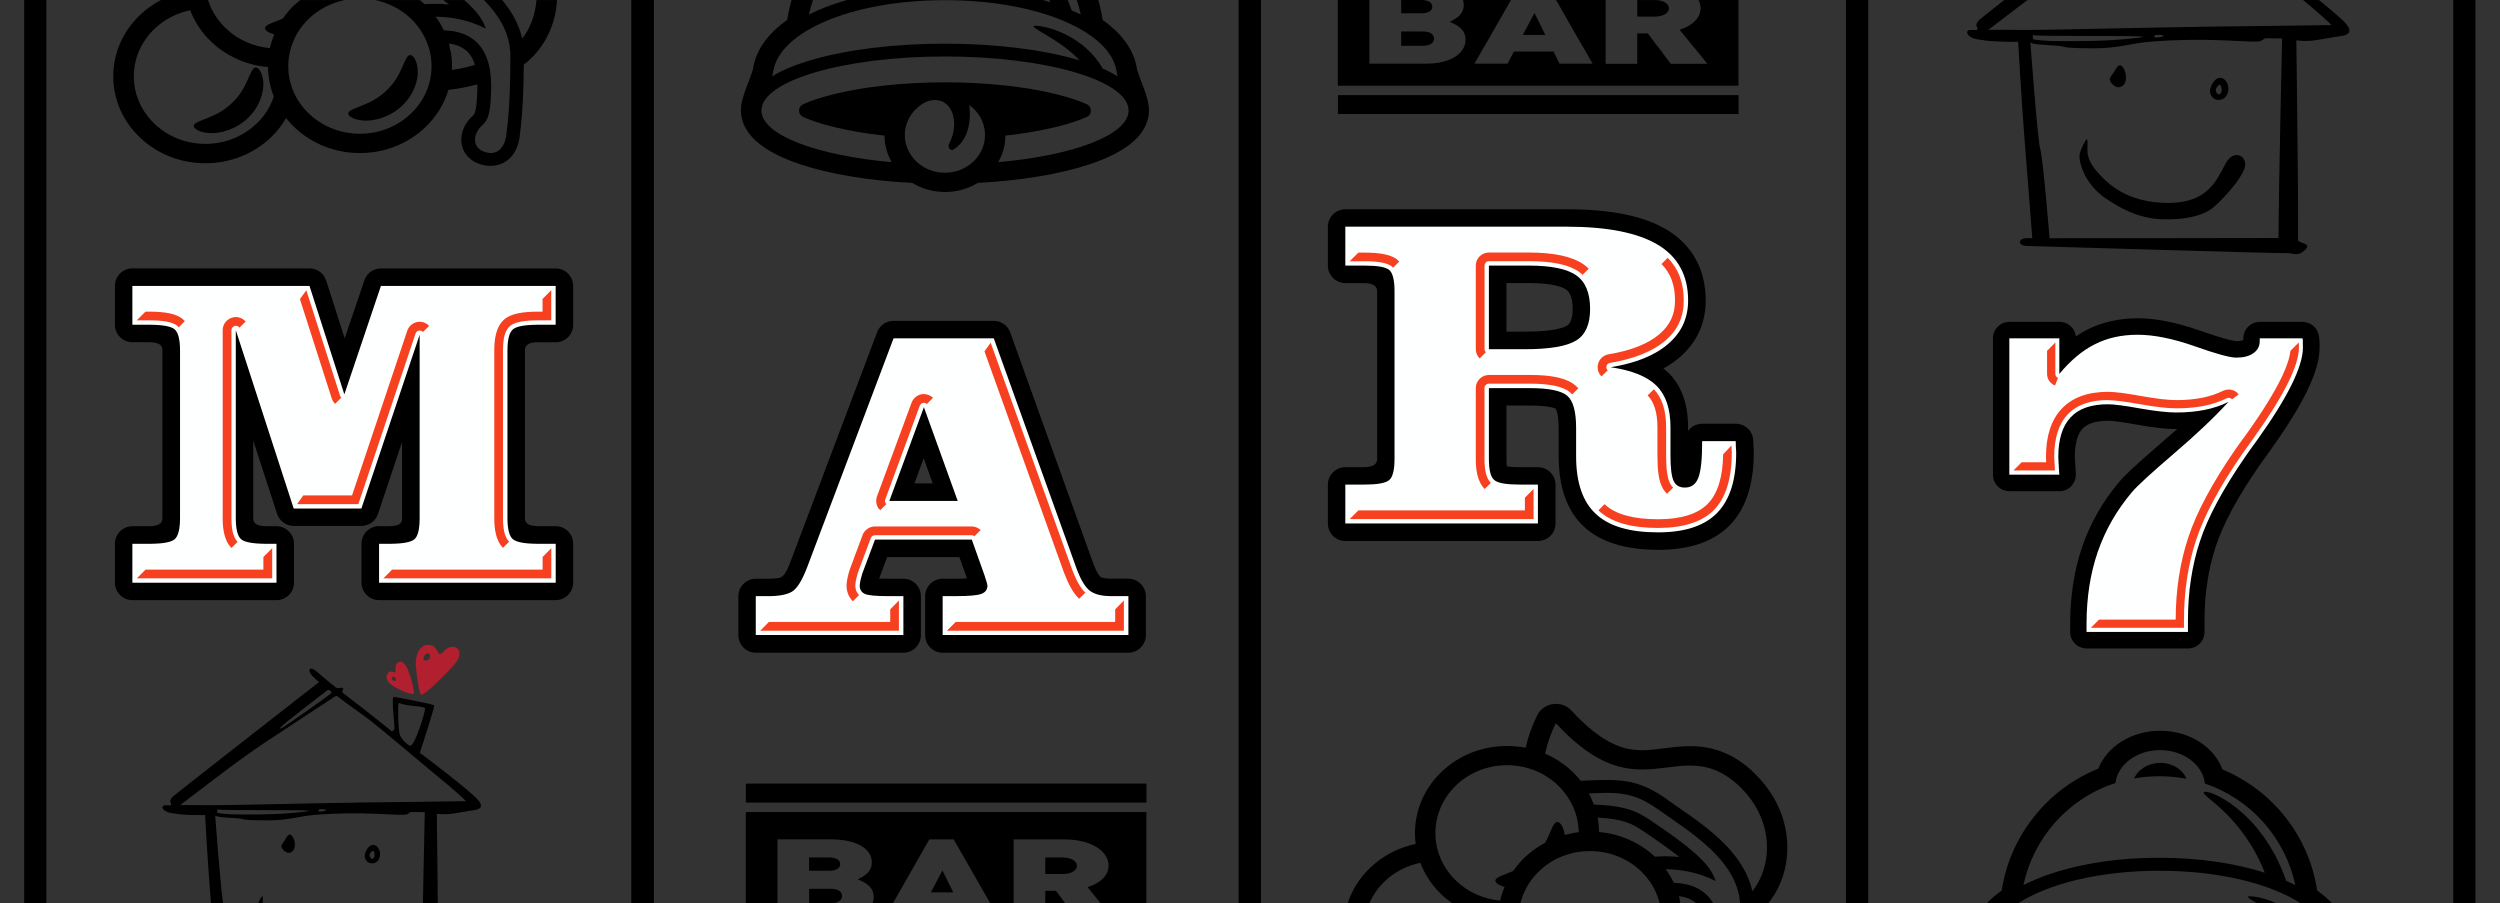
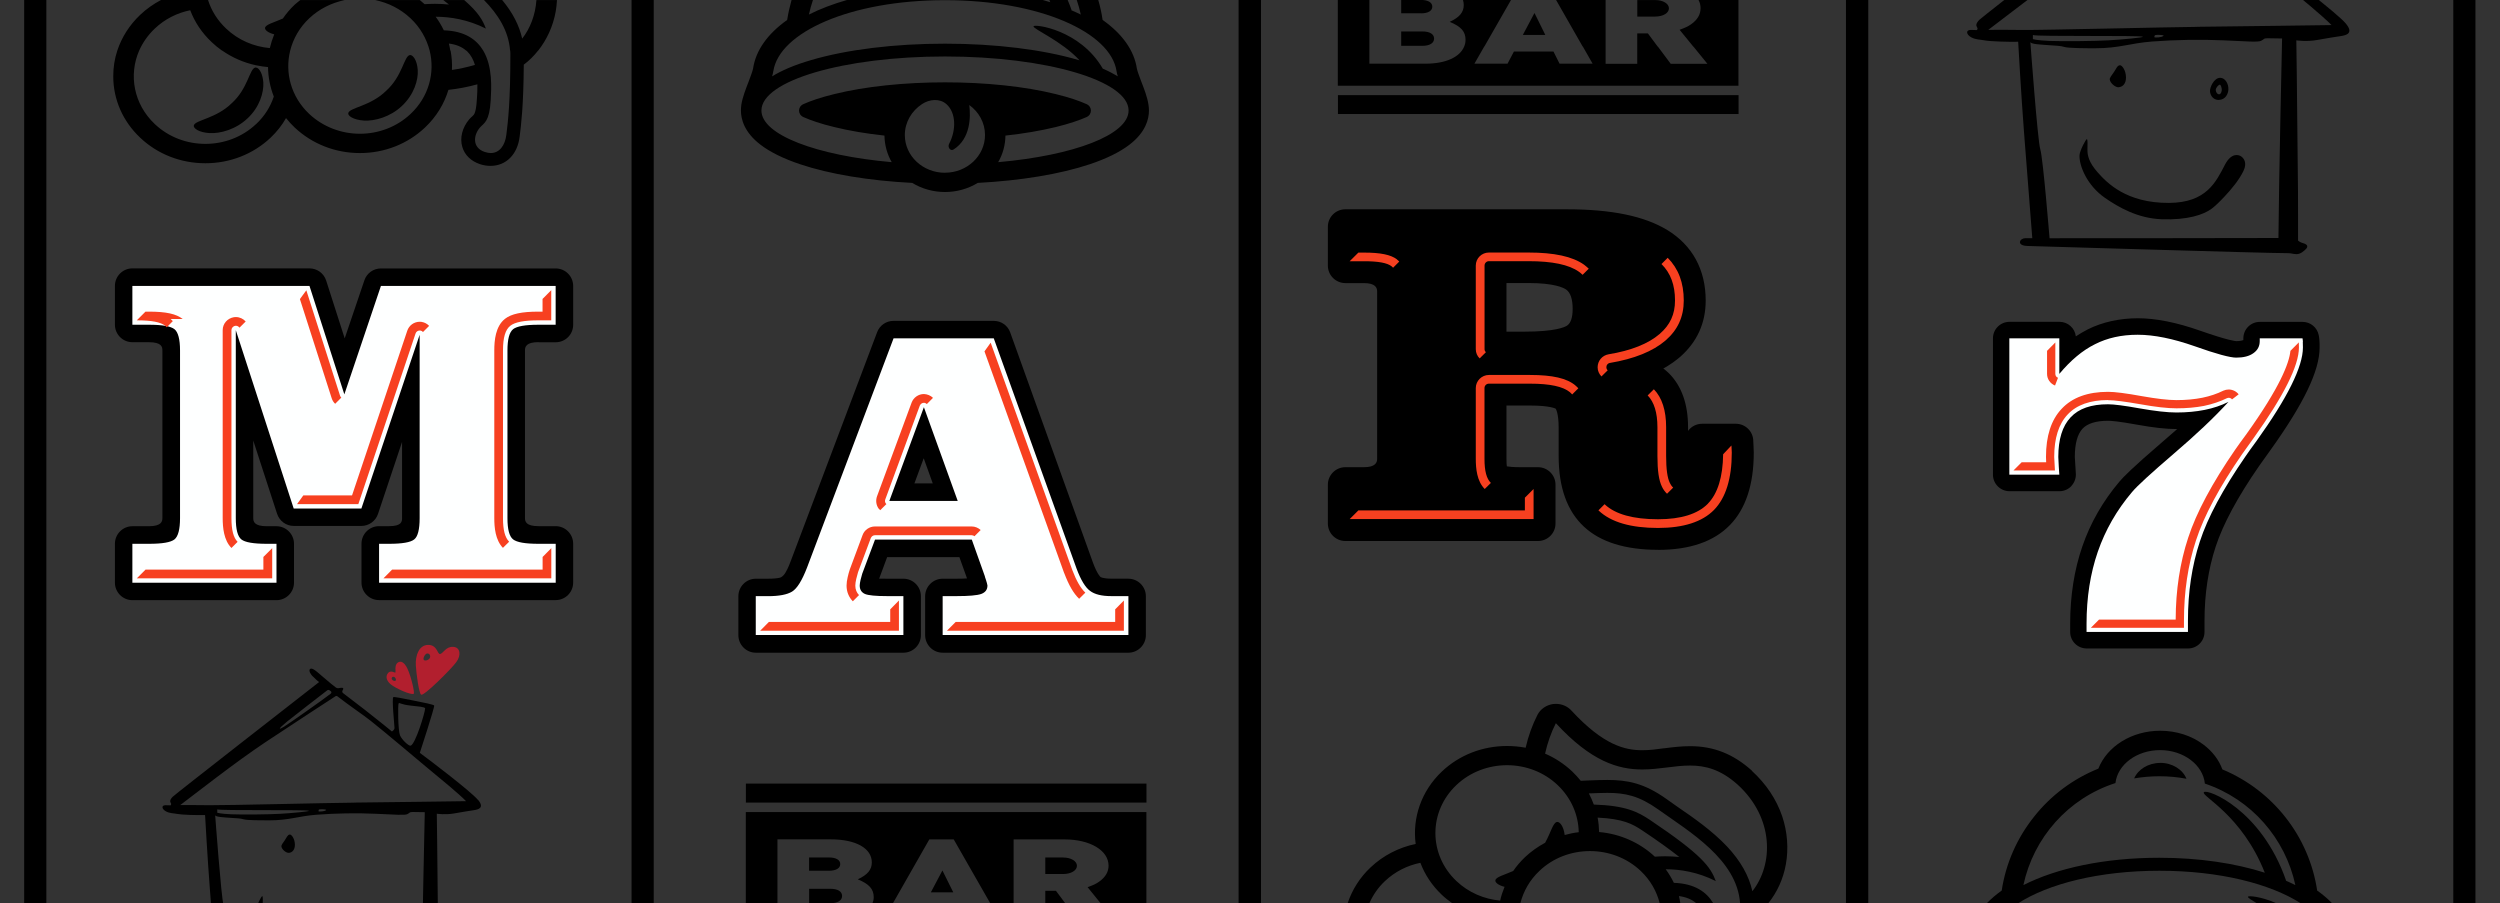
<svg xmlns="http://www.w3.org/2000/svg" id="Slot_machine_font" viewBox="0 0 419.64 151.61">
  <rect x="0" y="0" width="419.64" height="151.61" fill="#333333" stroke="none" />
  <defs>
    <style>.cls-1{fill:#f74020;}.cls-2{fill:#b21f2e;}.cls-3{fill:#feffff;}</style>
  </defs>
  <rect x="309.86" width="3.72" height="151.62" />
  <rect x="411.8" width="3.72" height="151.62" />
  <path d="M388.95,149.47c-1.37-9.07-7.41-16.78-15.91-20.32-.58-1.6-1.67-3.02-3.16-4.15-2-1.52-4.59-2.34-7.27-2.34-4.81,0-8.92,2.63-10.39,6.36-4.24,1.71-7.96,4.48-10.8,8.08-2.88,3.61-4.74,7.87-5.42,12.38h0c-.95.68-1.79,1.4-2.52,2.15h5.26c5.09-3.28,13.61-5.47,23.73-5.47s18.64,2.2,23.73,5.47h5.27c-.72-.75-1.56-1.47-2.52-2.14h0ZM383.61,147.79l.13.04c-4.15-11.98-13.29-15.51-13.8-14.85-.58.61,6.35,3.72,10.22,13.51-4.98-1.59-11.04-2.51-17.71-2.51-9.16,0-17.19,1.73-22.81,4.59,1.69-7.92,7.48-14.56,15.45-17.13.36-3.11,3.58-5.53,7.5-5.53s7.2,2.48,7.51,5.62c7.83,2.63,13.5,9.22,15.19,17.04-.54-.28-1.12-.53-1.68-.78Z" />
  <path d="M362.61,128.06c-2.02,0-3.74,1.1-4.38,2.6,1.37-.23,2.78-.36,4.24-.36,1.57,0,3.08.14,4.54.42-.62-1.55-2.37-2.67-4.4-2.67Z" />
  <path d="M377.34,150.52c-.07.17.56.54,1.48,1.1h3.29c-2.57-1.14-4.71-1.31-4.77-1.1Z" />
  <rect x="4.06" width="3.72" height="151.62" />
  <rect x="106.01" width="3.72" height="151.62" />
  <path d="M61.1,20.24c1.77.1,4.4-.58,6.39-2.48,2-1.88,2.75-4.35,2.63-6.02-.12-1.72-.86-2.58-1.33-2.5-.99.21-1.21,3.51-3.97,6-2.65,2.61-6.15,2.8-6.36,3.75-.1.44.83,1.13,2.64,1.25Z" />
  <path d="M43.13,11.38l-.22-.05s-.03,0-.04,0c-1.01.2-1.22,3.52-3.98,6-2.64,2.6-6.15,2.8-6.36,3.74-.09.46.83,1.16,2.65,1.27,1.76.1,4.4-.59,6.39-2.49,2-1.86,2.73-4.34,2.63-6.01-.1-1.42-.62-2.26-1.06-2.46Z" />
  <path d="M87.66,6.51c-.5-2.24-1.61-4.4-3.37-6.51h-3.05c2.35,2.4,4.13,5.16,4.38,8.48h.02c.03.25.03.5.03.76,0,7.75-.39,11.1-.68,13.41-.22,1.74-1.13,3.04-2.62,3.04-.31,0-.65-.07-1.02-.19-2.09-.7-1.92-2.79-.78-4.1.67-.77,1.59-.92,1.8-4.59.1-1.92.37-5.58-1.26-8.32h0c-1.12-1.86-3.08-3.29-6.61-3.4-.38-.78-.83-1.55-1.37-2.28,2.42,0,5.41.46,8.43,1.99-.53-1.42-1.26-2.72-3.64-4.79h-3.51c.35.26.66.52.95.75-.77-.08-1.55-.12-2.35-.12-.63,0-1.2.03-1.74.06-.27-.23-.53-.46-.8-.69h-7.5c2.19.45,4.25,1.47,5.95,3.07,1.64,1.54,2.69,3.44,3.2,5.41h0c.92,3.7-.13,7.75-3.2,10.63-2.34,2.21-5.42,3.33-8.5,3.33s-6.16-1.12-8.52-3.33c-3.06-2.89-4.11-6.93-3.19-10.63h0c.5-1.98,1.55-3.87,3.19-5.41,1.69-1.6,3.79-2.62,5.97-3.07h-7.46c-.33.26-.64.5-.94.77-.77.72-1.43,1.51-1.99,2.33h0c-1.57.69-2.86.99-2.99,1.55-.07.35.48.84,1.54,1.1h0c-.31.76-.55,1.53-.74,2.31-2.69-.24-5.29-1.33-7.34-3.28-1.46-1.38-2.48-3.03-3.03-4.79h-7.9c-1.26.67-2.44,1.49-3.49,2.49-1.8,1.71-3.1,3.76-3.84,6h0c-.46,1.38-.68,2.83-.68,4.32,0,3.89,1.61,7.56,4.53,10.31,2.92,2.76,6.8,4.28,10.93,4.28s8.01-1.52,10.94-4.28c1.05-1,1.93-2.1,2.6-3.3.45.56.93,1.09,1.46,1.59,2.93,2.75,6.81,4.28,10.94,4.28s8.01-1.53,10.92-4.28c1.94-1.83,3.24-4.01,3.94-6.33,1.59-.17,3.2-.47,4.86-.93.02.86-.03,1.66-.07,2.29l-.02.25c-.07,1.37-.25,2.03-.38,2.34-.09.19-.13.25-.36.47-.17.14-.35.31-.54.53-1.17,1.37-1.61,3.14-1.16,4.63.4,1.36,1.45,2.38,2.96,2.89.59.2,1.19.29,1.78.29,2.61,0,4.54-1.93,4.89-4.94.25-1.96.64-5.14.69-12.05.9-.67,1.7-1.47,2.4-2.36h.02c1.44-1.83,2.48-4.05,2.93-6.52.11-.64.19-1.29.22-1.96h-3.45c-.17,2.46-1.02,4.74-2.42,6.51ZM42.99,20.82c-2.36,2.23-5.44,3.33-8.51,3.33s-6.15-1.1-8.5-3.33c-3.54-3.34-4.41-8.23-2.62-12.33h0c.6-1.34,1.47-2.6,2.63-3.7,1.68-1.6,3.76-2.63,5.94-3.07.74,1.96,1.94,3.79,3.61,5.36.53.51,1.11.98,1.71,1.4h.03c1.69,1.18,3.6,2.02,5.64,2.47l.22.04c.61.12,1.23.22,1.85.27.02,1.69.35,3.36.97,4.95-.56,1.68-1.53,3.27-2.95,4.6ZM75.86,11.74c.06-1.1-.03-2.18-.23-3.26h-.05c-.07-.39-.12-.78-.23-1.17,1.22.15,2.17.55,2.88,1.17h.03c.06.06.12.11.18.16.62.62,1.03,1.41,1.28,2.26-1.34.38-2.63.67-3.87.84Z" />
  <rect x="207.94" width="3.72" height="151.61" />
-   <rect x="106" width="3.72" height="151.61" />
  <path d="M125.2,151.61h5.3v-10.72h8.96c4.22,0,6.88,1.51,6.88,3.87,0,1.22-.7,2.07-2.36,2.84,1.91.78,2.68,1.63,2.68,3.02,0,.35-.08.68-.21,1h3.43l6.11-10.72h4.1l6.13,10.72h3.92v-10.72h8.56c4.28,0,7.38,1.85,7.38,4.41,0,1.03-.52,1.93-1.58,2.68-.52.37-.95.57-1.94.93l2.19,2.7h7.68v-15.31h-67.24v15.31Z" />
  <rect x="125.2" y="131.53" width="67.24" height="3.19" />
  <polygon points="156.25 149.78 160.01 149.78 158.19 146.11 156.25 149.78" />
  <path d="M141.35,150.39c0-.75-.73-1.2-1.94-1.2h-3.59v2.42h3.59c1.21,0,1.94-.47,1.94-1.22Z" />
  <polygon points="175.46 149.53 175.46 151.61 178.8 151.61 177.25 149.53 175.46 149.53" />
  <path d="M139.13,143.93h-3.32v2.23h3.32c1.2,0,1.91-.42,1.91-1.12s-.71-1.11-1.91-1.11Z" />
  <path d="M178.45,143.93h-2.99v2.78h2.99c1.34,0,2.32-.6,2.32-1.38s-.98-1.39-2.32-1.39Z" />
  <path d="M191.57,13.69c-.28-.75-.67-1.78-.74-2.18-.45-3.03-2.43-5.81-5.73-8.15h-.02c-.16-1.14-.41-2.27-.73-3.36h-3.61c.27.81.51,1.63.68,2.45-.53-.27-1.09-.52-1.68-.77l.14.04c-.21-.6-.43-1.17-.67-1.73h-3.08c.05.13.12.25.17.38-.42-.13-.87-.26-1.3-.38h-32.81c-2.36.68-4.53,1.5-6.41,2.45.18-.83.41-1.64.68-2.45h-3.59c-.31,1.11-.56,2.22-.74,3.36h0c-3.3,2.34-5.27,5.12-5.72,8.15-.07.4-.46,1.43-.74,2.18-.5,1.29-1.03,2.64-1.23,3.89-.04.33-.07.66-.07.98,0,1.47.57,3.67,3.3,5.75,1.61,1.23,3.84,2.33,6.61,3.26,4.95,1.67,11.61,2.77,18.84,3.14,1.63.99,3.54,1.53,5.5,1.53s3.86-.53,5.5-1.53c7.23-.38,13.89-1.48,18.83-3.14,2.78-.93,5.01-2.03,6.62-3.26,2.73-2.08,3.29-4.29,3.29-5.75,0-.33-.03-.65-.08-.98-.19-1.26-.71-2.6-1.21-3.89ZM129.81,11.95C130.78,5.45,142.71.03,158.62.03s27.83,5.41,28.8,11.92c.03.26.11.55.21.86-.73-.43-1.54-.87-2.52-1.29-3.82-6.57-11.5-7.52-11.62-7.11-.16.45,4.7,2.43,7.71,5.71-.04-.02-.08-.03-.12-.03-6.04-1.78-14.01-2.76-22.46-2.76s-16.45.98-22.48,2.76c-2.85.83-4.99,1.77-6.54,2.73.09-.31.17-.6.2-.86ZM158.62,29c-3.72,0-6.74-2.83-6.74-6.33,0-2.16,1.15-4.06,2.89-5.2,1.25-.83,2.96-.98,4.08,0,1.65,1.44,1.68,4.37.46,6.68-.29.56.22,1.29.76.94,2.85-1.82,2.88-5.48,2.63-7.46,1.6,1.15,2.64,2.97,2.64,5.03,0,3.5-3.02,6.33-6.71,6.33ZM167.55,27.22c.77-1.33,1.2-2.85,1.22-4.46,3.06-.33,5.91-.82,8.43-1.43,2.29-.56,3.99-1.15,5.19-1.68.97-.43.97-1.74,0-2.17-1.2-.54-2.89-1.13-5.19-1.69-5.16-1.28-11.76-1.97-18.57-1.97s-13.43.69-18.58,1.97c-2.31.56-4,1.15-5.2,1.69-.97.43-.97,1.73,0,2.17,1.19.53,2.89,1.13,5.2,1.68,2.51.62,5.36,1.1,8.41,1.43.03,1.61.46,3.14,1.22,4.46-12.65-1.12-21.87-4.59-21.87-8.67,0-5,13.8-9.07,30.82-9.07s30.81,4.06,30.81,9.07c0,4.09-9.22,7.55-21.88,8.67Z" />
  <rect x="207.93" width="3.72" height="151.61" />
  <rect x="309.86" width="3.72" height="151.61" />
  <path d="M294.08,129.37s-.02-.02-.02-.02c-3.13-2.8-6.42-4.1-10.36-4.1-1.5,0-2.9.17-4.29.35h-.08c-1.2.17-2.42.33-3.66.33-2.85,0-6.5-.8-11.9-6.66-.66-.72-1.6-1.12-2.58-1.12-.16,0-.32.02-.46.02-1.13.15-2.13.82-2.64,1.79-.88,1.73-1.56,3.6-2,5.55-1.02-.19-2.07-.29-3.12-.29h0c-4.14,0-8.02,1.52-10.94,4.28-3.5,3.32-4.97,7.84-4.4,12.16-2.84.6-5.46,1.94-7.57,3.94-1.8,1.69-3.09,3.75-3.84,5.99h0s-.02.03-.03.03h3.66v-.03h.02c.58-1.33,1.44-2.6,2.6-3.69,1.69-1.6,3.77-2.63,5.95-3.07.74,1.95,1.93,3.79,3.59,5.36.54.52,1.12.97,1.73,1.4h.02s.02.03.04.03h11.41v-.03h0c.51-1.98,1.55-3.86,3.19-5.4,2.33-2.23,5.41-3.33,8.49-3.33s6.15,1.1,8.51,3.33c1.63,1.54,2.69,3.43,3.18,5.4h0s0,.03.02.03h3.49v-.03h-.04c-.08-.38-.12-.78-.23-1.18,1.22.17,2.15.56,2.88,1.18h.02s.03.03.04.03h2.85s-.03-.02-.03-.03h-.02c-1.1-1.85-3.08-3.28-6.59-3.4-.38-.79-.84-1.55-1.37-2.28,2.39,0,5.4.46,8.41,1.99-.87-2.35-2.29-4.39-11.04-10.26-2.04-1.37-4.1-2.42-9.44-2.59-.23-.63-.51-1.26-.83-1.87,1.13-.04,2.14-.09,3.08-.09,3,0,5.31.47,8.55,2.77,5.27,3.76,13.22,8.41,13.75,15.73h0s.02.03.02.03h4.7s.03-.02.04-.03h0c1.46-1.83,2.49-4.04,2.93-6.52.47-2.64.26-5.44-.62-8.06-.98-2.87-2.7-5.43-5.1-7.63ZM275.67,139.4c2.79,1.86,4.75,3.29,6.21,4.45-.78-.07-1.58-.12-2.37-.12-.61,0-1.2.03-1.73.07-2.55-2.38-5.84-3.83-9.36-4.14-.02-.81-.1-1.63-.25-2.42,4.25.21,5.84,1.04,7.51,2.17ZM262.64,140.17v-.02c-.18-1.49-.84-2.26-1.3-2.18-.68.14-.99,1.72-1.98,3.49h0c-1.22.66-2.35,1.45-3.37,2.41-.76.73-1.43,1.5-1.99,2.33h0c-1.58.69-2.86.99-2.99,1.55-.08.35.46.84,1.54,1.11h0c-.31.75-.57,1.53-.74,2.31-2.69-.25-5.3-1.34-7.35-3.29-4.69-4.45-4.69-11.65,0-16.1,4.69-4.45,12.32-4.45,17,0,2.31,2.19,3.49,5.05,3.54,7.91-.81.09-1.59.25-2.36.47ZM294.15,149.61c-.57-2.6-1.98-5.09-4.26-7.53-2.5-2.64-5.6-4.8-8.35-6.68-.63-.45-1.24-.86-1.81-1.28-3.75-2.68-6.58-3.2-9.93-3.2-.97,0-1.99.04-3.08.08-.46.03-.91.04-1.38.06-.43-.54-.93-1.07-1.45-1.58-1.34-1.25-2.87-2.26-4.54-2.98.4-1.8,1.01-3.54,1.81-5.11,5.93,6.44,10.48,7.77,14.5,7.77,1.43,0,2.79-.17,4.11-.33,1.33-.17,2.61-.33,3.91-.33,2.56,0,5.13.64,7.99,3.2,6.14,5.6,6.04,13.39,2.47,17.9Z" />
  <path d="M240.72,6.48c0-.76-.73-1.2-1.94-1.2h-3.58v2.41h3.58c1.22,0,1.94-.47,1.94-1.21Z" />
  <path d="M291.83,0h-6.72c.23.43.34.89.34,1.38,0,1.04-.51,1.93-1.58,2.69-.52.36-.94.56-1.94.93l2.31,2.83h.02l2.34,2.88h-6.16l-2.15-2.88h-.03l-1.65-2.22h-1.79v5.1h-5.31V0h-8.31l4.46,7.81h.03l1.64,2.88h-5.55l-1.02-2.04h-6.64l-1.07,2.04h-5.56l1.65-2.88h.02l4.47-7.81h-8.06c.08.27.13.54.13.84,0,1.2-.69,2.06-2.36,2.83,1.91.78,2.66,1.62,2.66,3.01,0,.41-.08.78-.23,1.13h0c-.72,1.78-3.09,2.88-6.5,2.88h-9.41V0h-5.3v14.39h67.25V0Z" />
  <path d="M277.84,2.78c1.33,0,2.3-.6,2.3-1.38s-.98-1.39-2.3-1.39h-3.01v2.78h3.01Z" />
  <path d="M238.51,2.24c1.22,0,1.91-.43,1.91-1.12s-.69-1.13-1.91-1.13h-3.31v2.24h3.31Z" />
  <polygon points="257.57 2.18 255.62 5.86 259.39 5.86 257.57 2.18" />
  <rect x="224.58" y="15.97" width="67.25" height="3.17" />
  <path d="M347.71,81.55c.53-.58.79-1.34.73-2.1-.03-.33-.17-2.7-.17-2.74,0-2.25.45-3.84,1.3-4.76.83-.87,2.27-1.32,4.28-1.32.47,0,1.7.08,4.84.65,2.73.5,4.92.74,6.65.74h.12c-.77.69-1.57,1.38-2.42,2.1-5.22,4.48-6.65,5.98-7.26,6.7-2.78,3.28-4.89,6.94-6.25,10.91-1.35,3.91-2.04,8.29-2.04,12.97v1.38c0,1.53,1.24,2.77,2.78,2.77h17.01c1.53,0,2.76-1.24,2.76-2.77v-1.87c0-4.5.64-8.69,1.87-12.44,1.24-3.79,3.69-8.35,7.3-13.56.41-.59,1.03-1.45,1.85-2.59,5.66-7.9,8.3-13.39,8.3-17.28,0-.51,0-.9-.03-1.17-.02-.33-.05-.62-.11-.88-.25-1.32-1.39-2.26-2.72-2.26h-7.18c-1.53,0-2.76,1.24-2.76,2.77v.28c-.23.1-.62.18-1.19.18-.1,0-1.26-.07-6.06-1.75-3.92-1.38-7.43-2.09-10.45-2.09s-5.96.63-8.44,1.88c-.66.34-1.32.73-1.98,1.16-.15-1.37-1.32-2.44-2.73-2.44h-8.41c-1.52,0-2.77,1.24-2.77,2.77v22.89c0,1.52,1.25,2.77,2.77,2.77h8.41c.77,0,1.5-.33,2.02-.9Z" />
  <path class="cls-3" d="M386.56,57.37c-.01-.24-.05-.42-.07-.58h-7.18v.47c0,.85-.35,1.52-1.06,2.02-.7.51-1.67.75-2.89.75-1.03,0-3.35-.62-6.99-1.92-3.63-1.27-6.8-1.92-9.54-1.92s-5.09.53-7.18,1.59c-2.1,1.04-4.08,2.71-5.98,4.98v-5.97h-8.39v22.89h8.39c-.02-.35-.06-.79-.09-1.34-.05-.87-.08-1.42-.08-1.63,0-2.98.69-5.19,2.06-6.65,1.38-1.49,3.47-2.2,6.28-2.2,1,0,2.76.23,5.31.69,2.57.45,4.63.69,6.17.69,1.74,0,3.32-.15,4.76-.44,1.43-.29,2.77-.73,3.99-1.35-2.39,2.62-5.47,5.53-9.24,8.75-3.77,3.24-6.1,5.36-6.96,6.4-2.57,3.03-4.48,6.37-5.74,10.01-1.26,3.65-1.89,7.68-1.89,12.08v1.38h17.02v-1.87c0-4.81.66-9.24,2-13.3,1.32-4.06,3.88-8.81,7.65-14.28.41-.6,1.04-1.49,1.89-2.64,5.18-7.22,7.76-12.44,7.76-15.65,0-.43,0-.75-.02-.96Z" />
  <path class="cls-1" d="M385.86,57.48l-1.4,1.41c-.21,2.08-1.76,6.11-7.33,13.9-.85,1.14-1.49,2.05-1.92,2.66-3.87,5.61-6.54,10.59-7.91,14.81-1.38,4.18-2.09,8.82-2.1,13.74h-12.86l-1.38,1.38h15.63v-1.18c0-4.85.67-9.4,2.03-13.52,1.33-4.09,3.94-8.96,7.74-14.46.42-.6,1.05-1.49,1.89-2.64,5.07-7.08,7.64-12.2,7.64-15.25,0-.35,0-.65-.02-.86Z" />
  <path class="cls-1" d="M344.95,64.71l.5-1.3c-.28-.09-.45-.35-.45-.65v-5.28l-1.39,1.41v3.88c0,.86.54,1.63,1.35,1.95Z" />
  <path class="cls-1" d="M353.85,67.17c1.04,0,2.87.24,5.45.69,2.49.45,4.53.68,6.04.68,1.69,0,3.24-.14,4.63-.41,1.37-.29,2.65-.71,3.83-1.29.11-.03.2-.07.3-.07.22,0,.43.1.56.27l1.11-.85c-.39-.5-1.02-.81-1.67-.81-.3,0-.61.07-.89.19-1.08.54-2.26.93-3.52,1.19-1.3.26-2.77.4-4.35.4-1.41,0-3.36-.23-5.79-.66-2.69-.49-4.55-.73-5.7-.73-3.4,0-6.02.95-7.79,2.85-1.76,1.85-2.63,4.57-2.63,8.07,0,.16.02.45.03.9h-4.11l-1.38,1.38h6.96c0-.18-.01-.39-.03-.6-.06-.9-.09-1.46-.09-1.68,0-3.14.76-5.54,2.26-7.12,1.5-1.61,3.78-2.42,6.78-2.42Z" />
  <path d="M278.31,92.29c-5.48,0-9.66-1.3-12.43-3.88-2.82-2.61-4.25-6.59-4.25-11.83v-4.74c0-2.59-.5-3.23-.5-3.24h0s-.9-.53-4.3-.53h-3.96v8.96c0,.59.03.99.06,1.25.4.07,1.09.14,2.22.14h3.01c1.62,0,2.94,1.32,2.94,2.93v6.53c0,1.62-1.32,2.93-2.94,2.93h-32.33c-1.62,0-2.94-1.3-2.94-2.93v-6.53c0-1.61,1.32-2.93,2.94-2.93h3.12c1.92,0,2.21-.79,2.21-1.38v-28.14c0-.58-.28-1.38-2.21-1.38h-3.12c-1.62,0-2.94-1.32-2.94-2.93v-6.53c0-1.63,1.32-2.93,2.94-2.93h37.14c7.5,0,13.03,1.13,16.89,3.48,4.22,2.57,6.45,6.67,6.45,11.84,0,3.8-1.46,6.99-4.33,9.49-.83.7-1.75,1.35-2.78,1.92.37.27.7.57,1.01.87,2.08,2.13,3.14,5.14,3.14,8.97v.63c.54-.74,1.4-1.2,2.38-1.2h5.63c1.62,0,2.94,1.3,2.94,2.93,0,.19.01.45.04.82.02.51.04.87.04,1.1,0,5.34-1.35,9.44-4.02,12.17-2.69,2.76-6.74,4.15-12.03,4.15h0ZM252.87,55.67h3.03c5.15,0,6.76-.76,7.13-1.01.62-.4.95-1.34.95-2.8,0-1.64-.36-2.73-1.08-3.25-.46-.32-2.01-1.1-6.35-1.1h-3.68v8.17h0Z" />
-   <path class="cls-3" d="M249.92,77.03c0,1.89.3,3.08.93,3.57.62.51,2.05.74,4.29.74h3.01v6.53h-32.33v-6.53h3.12c2.19,0,3.59-.23,4.21-.73.62-.48.93-1.68.93-3.58v-28.14c0-1.93-.31-3.12-.93-3.61-.62-.48-2.02-.7-4.21-.7h-3.12v-6.53h37.14c6.88,0,12,1.03,15.36,3.06,3.37,2.04,5.04,5.16,5.04,9.33,0,2.94-1.1,5.35-3.33,7.27-2.22,1.94-5.44,3.24-9.67,3.93,3.63.53,6.19,1.59,7.73,3.14,1.54,1.55,2.31,3.87,2.31,6.91v4.82c0,2.08.18,3.49.54,4.24.36.74.98,1.09,1.88,1.09,1.08,0,1.83-.54,2.25-1.64.44-1.09.65-3.14.65-6.15h5.63c0,.24.02.58.03,1,.03.42.05.74.05.92,0,4.58-1.06,7.94-3.2,10.12-2.11,2.18-5.42,3.27-9.92,3.27-4.75,0-8.22-1.02-10.42-3.08-2.22-2.04-3.33-5.27-3.33-9.68v-4.74c0-2.78-.49-4.58-1.5-5.44-.99-.83-3.07-1.27-6.23-1.27h-6.91v11.9ZM249.92,58.62h5.98c4.26,0,7.17-.51,8.71-1.49,1.54-.96,2.3-2.73,2.3-5.27,0-2.66-.77-4.54-2.3-5.62-1.54-1.11-4.22-1.66-8.06-1.66h-6.63v14.04Z" />
  <path class="cls-1" d="M249.19,58.62v-14.04c0-.41.33-.74.73-.74h6.63c4.03,0,6.8.58,8.49,1.78.22.16.43.34.61.51l1.03-1.03c-.25-.24-.51-.45-.79-.67-1.95-1.38-5.01-2.04-9.34-2.04h-6.63c-1.2,0-2.2.96-2.2,2.19v14.04c0,.6.24,1.15.65,1.54l1.04-1.03c-.13-.14-.22-.32-.22-.51Z" />
  <path class="cls-1" d="M264.48,64.73c-1.45-1.24-3.88-1.79-7.65-1.79h-6.91c-1.2,0-2.2.99-2.2,2.19v11.9c0,1.58.18,3.74,1.5,5.05l1.03-1.02c-.72-.7-1.07-1.98-1.07-4.03v-11.9c0-.4.33-.73.73-.73h6.91c3.36,0,5.55.48,6.71,1.44.13.11.24.24.37.37l1.03-1.03c-.14-.17-.29-.31-.47-.45Z" />
  <polygon class="cls-1" points="255.96 85.67 228.01 85.67 226.55 87.13 257.42 87.13 257.42 82.08 255.96 83.54 255.96 85.67" />
  <path class="cls-1" d="M286.67,84.56c-1.69,1.72-4.5,2.6-8.36,2.6-4.15,0-7.16-.83-8.92-2.48-.02-.02-.03-.03-.05-.05l-1.03,1.03s.05.05.08.08c2.05,1.92,5.39,2.88,9.92,2.88,4.27,0,7.43-1.02,9.4-3.03,1.98-2.03,2.98-5.27,2.98-9.62,0-.17-.02-.48-.04-.87-.01-.1-.01-.2-.02-.32l-1.39,1.47c-.05,3.81-.91,6.6-2.57,8.3Z" />
  <path class="cls-1" d="M234.49,43.54c-1.04-.79-2.76-1.14-5.54-1.14h-.94l-1.46,1.45h2.4c2.41,0,3.91.27,4.65.86.09.07.17.14.24.23l1.03-1.03c-.11-.12-.24-.25-.39-.36Z" />
  <path class="cls-1" d="M278.21,71.7v4.82c0,2.48.24,4.13.76,5.18.22.47.51.85.85,1.18l1.03-1.03c-.26-.25-.44-.53-.56-.79-.41-.84-.62-2.31-.62-4.52v-4.83c0-2.82-.69-4.96-2.06-6.37l-1.04,1.03c1.09,1.12,1.64,2.91,1.64,5.34Z" />
  <path class="cls-1" d="M279.92,43.28l-1.03,1.04c1.54,1.53,2.27,3.52,2.27,6.12,0,2.31-.81,4.09-2.58,5.62-1.89,1.63-4.78,2.79-8.57,3.41-1.08.19-1.84,1.1-1.84,2.19,0,.59.26,1.13.64,1.53l1.05-1.03c-.14-.14-.22-.32-.22-.51-.02-.36.24-.68.6-.73,4.07-.68,7.21-1.95,9.32-3.76,2.07-1.79,3.07-3.99,3.07-6.72,0-2.99-.89-5.34-2.7-7.17Z" />
  <path d="M189.39,97.13h-2.88c-1.38,0-1.79-.28-1.78-.28,0,0-.54-.43-1.26-2.38l-13.9-38.67c-.42-1.18-1.52-1.94-2.77-1.94h-16.82c-1.23,0-2.31.75-2.74,1.88l-14.52,38.47c-.21.57-.4,1-.57,1.35-.45.96-.9,1.34-1.29,1.42-.39.09-1,.16-1.93.16h-2.06c-1.62,0-2.93,1.33-2.93,2.94v6.53c0,1.62,1.31,2.95,2.93,2.95h24.77c1.63,0,2.94-1.33,2.94-2.95v-6.53c0-1.61-1.3-2.94-2.94-2.94h-2.75c-.54,0-.98,0-1.32-.01l1.34-3.61h12.13l1.28,3.57c-.43.03-.99.05-1.71.05h-2.38c-1.63,0-2.94,1.33-2.94,2.94v6.53c0,1.62,1.31,2.95,2.94,2.95h31.18c1.61,0,2.93-1.33,2.93-2.95v-6.53c0-1.61-1.32-2.94-2.93-2.94ZM153.49,81.14l1.56-4.22,1.52,4.22h-3.08Z" />
  <path class="cls-3" d="M126.86,106.6v-6.53h2.06c1.84,0,3.18-.25,4.04-.77.84-.52,1.67-1.86,2.51-4.04l14.52-38.47h16.82l13.91,38.68c.7,1.87,1.45,3.12,2.25,3.71.78.59,1.96.88,3.55.88h2.89v6.53h-31.18v-6.53h2.38c2.03,0,3.4-.12,4.09-.36.7-.26,1.05-.73,1.05-1.42-.03-.2-.12-.56-.28-1.03-.1-.26-.14-.43-.17-.56l-2.18-6.12h-16.24l-2.15,5.73c-.1.34-.2.69-.28,1.04-.08.36-.14.69-.14.94,0,.69.3,1.16.88,1.42.57.24,1.8.36,3.7.36h2.75v6.53h-24.77ZM160.76,84.09l-5.68-15.74-5.8,15.74h11.47Z" />
  <polygon class="cls-1" points="187.19 104.4 160.41 104.4 158.95 105.87 188.65 105.87 188.65 100.8 187.19 102.28 187.19 104.4" />
  <polygon class="cls-1" points="149.43 104.4 129.06 104.4 127.6 105.87 150.89 105.87 150.89 100.8 149.43 102.28 149.43 104.4" />
  <path class="cls-1" d="M163.1,88.37h-16.24c-.91,0-1.76.58-2.07,1.44l-2.13,5.73c-.15.48-.28.88-.37,1.33-.12.51-.19,1-.19,1.44,0,1.03.39,1.94,1.05,2.62l1.04-1.04c-.4-.41-.62-.95-.62-1.58,0-.34.06-.71.15-1.11.09-.39.19-.76.31-1.16l2.14-5.72c.11-.28.39-.48.69-.48h16.24c.18,0,.34.07.47.17l1.04-1.04c-.4-.37-.94-.6-1.51-.6Z" />
  <path class="cls-1" d="M178.64,96.21c.77,2.03,1.56,3.4,2.5,4.3l1.04-1.03c-.78-.74-1.49-1.96-2.17-3.75l-13.72-38.21-1.04,1.46,13.38,37.23Z" />
  <path class="cls-1" d="M148.69,84.51c-.15-.2-.18-.45-.09-.68l5.79-15.73c.11-.29.39-.49.69-.49.19,0,.37.09.49.22l1.04-1.05c-.4-.39-.94-.61-1.5-.64h-.03c-.91,0-1.74.58-2.06,1.44l-5.81,15.74c-.24.68-.15,1.44.26,2.03.08.1.18.2.28.29l1.04-1.03s-.09-.06-.11-.1Z" />
  <path d="M90.4,57.45h2.87c1.63,0,2.94-1.3,2.94-2.94v-6.51c0-1.62-1.31-2.94-2.94-2.94h-29.33c-1.25,0-2.37.79-2.77,1.98l-3.31,9.76-3.12-9.73c-.39-1.2-1.52-2.02-2.79-2.02h-29.73c-1.62,0-2.93,1.32-2.93,2.94v6.51c0,1.63,1.32,2.94,2.93,2.94h2.75c2.17,0,2.29.79,2.29,1.38v28.14c0,.59-.19,1.37-2.29,1.37h-2.75c-1.62,0-2.93,1.33-2.93,2.94v6.53c0,1.62,1.32,2.94,2.93,2.94h24.19c1.62,0,2.94-1.32,2.94-2.94v-6.53c0-1.61-1.33-2.94-2.94-2.94h-1.61c-2.13,0-2.29-.78-2.29-1.37v-13.01l4,12.29c.4,1.21,1.51,2.04,2.79,2.04h11.36c1.26,0,2.39-.81,2.79-2.01l4.04-12.09v12.77c0,.59-.06,1.37-2.19,1.37h-1.68c-1.63,0-2.94,1.33-2.94,2.94v6.53c0,1.62,1.32,2.94,2.94,2.94h29.65c1.63,0,2.94-1.32,2.94-2.94v-6.53c0-1.61-1.31-2.94-2.94-2.94h-2.87c-2.11,0-2.28-.78-2.28-1.37v-28.14c0-.59.18-1.38,2.28-1.38Z" />
  <path class="cls-3" d="M86.12,55.26c.64-.5,2.06-.75,4.28-.75h2.87v-6.51h-29.33l-6.14,18.2-5.85-18.2h-29.73v6.51h2.77c2.25,0,3.67.25,4.3.75.61.5.93,1.68.93,3.57v28.14c0,1.89-.32,3.07-.93,3.57-.63.5-2.05.74-4.3.74h-2.77v6.53h24.19v-6.53h-1.61c-2.23,0-3.67-.24-4.29-.74-.62-.5-.93-1.68-.93-3.57v-31.55l9.72,29.94h11.36l9.78-29.16v30.77c0,1.91-.31,3.11-.92,3.58-.61.49-2.02.73-4.21.73h-1.68v6.53h29.65v-6.53h-2.87c-2.22,0-3.64-.24-4.28-.74-.64-.5-.95-1.68-.95-3.57v-28.14c0-1.89.32-3.07.95-3.57Z" />
  <path class="cls-1" d="M91.08,52.31h-.68c-2.82,0-4.56.37-5.64,1.21-1.6,1.27-1.79,3.65-1.79,5.31v28.14c0,1.55.17,3.67,1.45,4.99l1.04-1.03c-.7-.71-1.03-1.97-1.03-3.96v-28.14c0-2.18.4-3.49,1.23-4.15.78-.61,2.28-.91,4.73-.91h2.14v-5.06l-1.46,1.47v2.12Z" />
  <polygon class="cls-1" points="44.21 95.61 24.43 95.61 22.96 97.08 45.69 97.08 45.69 92.01 44.21 93.49 44.21 95.61" />
  <path class="cls-1" d="M55.69,66.88c.11.35.31.66.57.9l1.03-1.04c-.1-.08-.15-.18-.2-.29l-5.67-17.72-1.08,1.47,5.35,16.69Z" />
  <polygon class="cls-1" points="91.08 95.61 65.82 95.61 64.36 97.08 92.54 97.08 92.54 92.01 91.08 93.49 91.08 95.61" />
  <path class="cls-1" d="M39.59,53.22c-.1,0-.2.01-.31.02-1.11.18-1.9,1.09-1.9,2.18v31.55c0,1.56.18,3.71,1.47,5.01l1.03-1.03c-.69-.7-1.03-1.96-1.03-3.98v-31.55c0-.35.26-.67.64-.73.03,0,.07-.01.11-.01.24,0,.45.12.6.32l1.04-1.04c-.41-.45-1-.74-1.64-.74Z" />
-   <path class="cls-1" d="M30.67,53.55c-1.08-.86-2.77-1.24-5.68-1.24h-.57l-1.46,1.46h2.01c2.49,0,4,.29,4.77.91.09.08.18.17.25.26l1.03-1.04c-.11-.12-.23-.24-.36-.35Z" />
+   <path class="cls-1" d="M30.67,53.55c-1.08-.86-2.77-1.24-5.68-1.24h-.57l-1.46,1.46c2.49,0,4,.29,4.77.91.09.08.18.17.25.26l1.03-1.04c-.11-.12-.23-.24-.36-.35Z" />
  <path class="cls-1" d="M70.81,54.03c-.15-.01-.26-.02-.36-.02-.94,0-1.79.6-2.09,1.51l-9.27,27.64h-8.18l-1.05,1.46h10.29l9.6-28.63c.1-.32.39-.51.7-.51h.11c.18.03.33.12.44.25l1.03-1.03c-.32-.34-.74-.58-1.23-.66Z" />
  <path class="cls-2" d="M66.73,111.25c-.56.44-.25,1.52-.37,1.65-.08.08-.87-.56-1.33.22-.28.48-.17,1.11.5,1.7.79.7,3.5,1.91,3.92,1.63.18-.12-.39-2.8-1.08-4.25-.48-1.01-1.1-1.38-1.64-.95ZM66.45,114.19c-.07.16-.3.14-.51.01-.3-.19-.23-.62.11-.6.29.01.47.43.4.59Z" />
  <path class="cls-2" d="M76.06,108.58c-1.21-.07-1.65,1.07-2.17,1.2-.47.11-.47-1.53-2-1.53s-2.19,1.72-2.09,3.46c.07,1.21.51,4.71.9,4.9.48.24,5.06-4.32,5.9-5.48.84-1.15.68-2.49-.53-2.55ZM71.1,110.7c-.08-.36.26-.92.55-1,.26-.07.56.11.56.51,0,.61-1.03.85-1.11.49Z" />
  <path d="M65.59,152.83c-.3-.21-1.34-.6-2.26,1.15-1.25,2.39-2.57,5.33-7.84,5.35-5.94.03-8.66-2.79-9.99-4.3-1.18-1.34-1.42-2.34-1.4-3.14.02-.64.04-1.43-.07-1.47-.14-.05-1,1.64-1.03,2.24-.07,1.44,1.04,4.23,3.54,5.96,1.92,1.33,4.6,2.87,7.89,3,3.69.14,5.93-.65,7.03-1.47.45-.33,1.11-.97,1.8-1.7,1-1.06,2.06-2.36,2.66-3.59.58-1.21-.02-1.83-.33-2.04Z" />
  <path d="M48.48,143.16c.59-.05,1.02-.53,1.02-1.35,0-1.02-.57-1.77-.87-1.73-.38.05-.51.51-.83.97-.27.39-.59.79-.57,1,.04.51.79,1.15,1.26,1.1Z" />
-   <path d="M62.48,144.93c.9-.02,1.3-.82,1.32-1.47.03-.77-.44-1.63-1.15-1.63-.88,0-1.46,1.33-1.43,1.87.03.62.48,1.24,1.25,1.22ZM62.62,142.81c.14,0,.26.44.26.72,0,.2-.12.63-.38.63s-.44-.32-.46-.59c-.02-.31.39-.76.58-.76Z" />
  <path d="M80.23,134.27c-1.2-1.43-8.01-6.61-9.76-7.9,0,0,2.5-7.64,2.41-7.94-.05-.16-1.84-.52-3.58-.86-1.59-.32-3.12-.63-3.27-.56-.3.14.19,4.93.19,5.17,0,.38-.44.6-.44.6,0,0-1.84-1.53-4.51-3.61-1.11-.87-2.38-1.82-3.69-2.83-.14-.1-.17-.3-.08-.44.11-.16.14-.29.11-.37-.03-.09-.32-.12-.67-.03-.21.06-.44,0-.61-.13-.24-.19-.45-.35-.72-.57-.82-.65-1.53-1.33-2.34-1.98-.21-.17-1.04-.91-1.29-.44-.13.25.1.82.68,1.3.13.11.39.43.9.81-3.13,2.44-24.15,18.82-24.57,19.25-.53.54-.45.82-.34,1.01.1.18.12.21,0,.43-.38,0-.75-.03-.87-.02-.77.02-.6.67.07,1.03.66.36,1.23.3,1.94.44.71.14,3.22.22,4.63.18,0,0,.41,7.34.83,12.74.42,5.41,1.15,14.71,1.15,14.71h-.97c-.35,0-.76.23-.76.57s.5.52,1.09.52,33.14,1.01,36.47,1.01c.38,0,.59.13,1.13.13.53,0,1.03-.43,1.31-.74.29-.31.22-.61-.38-.78-.4-.11-.52-.2-.74-.38,0-1.19,0-4.9,0-6.91-.14-15.17-.23-21.09-.23-21.09,0,0,1.4.22,2.92-.05,1.52-.27,2.54-.43,3.28-.54.74-.11,1.87-.37.72-1.74ZM66.92,118.06c.13-.17.31.19,2.02.38,1.15.13,2.42.21,2.42.47,0,.65-1.65,6.09-2.45,6.26-.31.06-1.44-.97-1.77-1.74s-.38-5.17-.22-5.38ZM48.16,121.14c1.43-1.16,5.56-4.32,6.76-5.26.12-.09.29-.1.41,0,.07.05.14.1.2.15.13.1.13.29,0,.39-.02.02-.04.03-.06.05-1.04.83-6.92,4.96-7.81,5.52-.9.56-1.09.45.51-.85ZM70.79,164.24c-.8.02-31.99.03-31.99.03,0,0-.92-11.26-1.29-12.41-.37-1.15-1.39-15-1.39-15,.19.28,1.22.33,3.02.45.52.04,1.25.05,1.73.21.54.18,2.9.18,4.31.18,3.39,0,4.83-.7,7.93-.94,3.24-.25,6.8-.31,10.02-.16,3.21.14,4.78.28,5.24.06s.3-.36.89-.36,2.04.03,2.04.03c0,0-.45,20.49-.51,27.9ZM36.47,136.43v-.57c.6.24,15.04.02,15.38.24.15.1-2.95.4-4.81.5-1.86.11-6.37.16-8.23.08-1.85-.08-2.34-.26-2.34-.26ZM53.77,135.85c.3-.03,1.08.01.97.13-.26.25-1.23.28-1.29.18-.05-.08.09-.09.06-.21-.02-.08.1-.09.26-.1ZM59.4,134.73c-3.87.03-21.62.46-24.25.43-1.55-.01-3.39-.04-4.9-.02,2.27-1.7,9.23-7.19,14.38-10.61,5.5-3.65,10.37-6.8,11.71-7.68.08-.05.19-.05.27.01,2.01,1.57,4.36,3.14,5.57,4.1,2.59,2.05,7.65,6.35,9.29,7.71,2.42,2,5.53,4.54,6.76,5.81,0,0-14.95.21-18.82.24Z" />
  <path d="M376.19,26.25c-.36-.25-1.61-.72-2.71,1.38-1.5,2.87-3.08,6.4-9.42,6.43-7.13.03-10.4-3.36-11.99-5.17-1.42-1.61-1.7-2.8-1.68-3.77.02-.77.05-1.72-.09-1.76-.17-.06-1.21,1.97-1.24,2.68-.09,1.73,1.24,5.07,4.25,7.16,2.3,1.6,5.52,3.44,9.48,3.6,4.44.17,7.12-.78,8.44-1.76.54-.4,1.34-1.16,2.16-2.04,1.2-1.27,2.48-2.83,3.19-4.31.7-1.45-.03-2.19-.39-2.44Z" />
  <path d="M355.64,14.64c.71-.06,1.22-.63,1.22-1.62,0-1.22-.68-2.12-1.04-2.07-.45.06-.61.62-1,1.17-.33.47-.71.95-.69,1.2.05.61.95,1.38,1.51,1.33Z" />
  <path d="M372.46,16.77c1.08-.03,1.56-.99,1.59-1.76.04-.93-.53-1.95-1.37-1.95-1.06,0-1.75,1.6-1.72,2.25.04.75.58,1.49,1.5,1.47ZM372.62,14.22c.16,0,.32.53.32.86,0,.24-.14.75-.46.75s-.53-.38-.55-.71c-.02-.37.47-.91.69-.91Z" />
  <path d="M393.77,3.96c-1.44-1.72-9.62-7.93-11.72-9.49,0,0,3.01-9.17,2.89-9.53-.06-.19-2.21-.62-4.3-1.04-1.9-.38-3.75-.75-3.92-.67-.36.17.23,5.92.23,6.21,0,.46-.53.72-.53.72,0,0-2.21-1.84-5.41-4.34-1.33-1.05-2.86-2.19-4.43-3.4-.16-.13-.21-.36-.09-.53.13-.19.17-.34.13-.45-.04-.1-.39-.15-.81-.03-.25.07-.52,0-.73-.16-.29-.22-.54-.42-.87-.68-.98-.78-1.84-1.6-2.81-2.37-.25-.2-1.24-1.09-1.55-.52-.16.3.12.99.81,1.56.15.13.46.52,1.08.98-3.76,2.92-28.99,22.6-29.5,23.11-.63.65-.54.98-.4,1.21.12.21.15.26,0,.51-.45,0-.9-.03-1.04-.03-.92.03-.72.81.08,1.24.8.43,1.48.36,2.33.53.85.16,3.87.26,5.55.22,0,0,.49,8.81.99,15.3.5,6.49,1.38,17.67,1.38,17.67h-1.16c-.42,0-.91.27-.91.68s.6.63,1.31.63,39.78,1.21,43.79,1.21c.46,0,.71.15,1.35.16.64,0,1.23-.52,1.58-.89.35-.37.26-.73-.46-.94-.47-.14-.63-.24-.89-.45,0-1.43.01-5.88-.01-8.29-.16-18.22-.28-25.32-.28-25.32,0,0,1.69.27,3.51-.06,1.82-.33,3.05-.52,3.94-.65.88-.13,2.25-.44.87-2.09ZM377.79-15.49c.15-.2.37.23,2.43.46,1.38.15,2.91.25,2.91.56,0,.78-1.98,7.32-2.94,7.52-.37.08-1.73-1.16-2.13-2.09s-.45-6.2-.27-6.45ZM355.27-11.8c1.72-1.39,6.68-5.18,8.11-6.31.14-.11.34-.11.49,0,.08.06.16.12.24.18.16.12.16.35,0,.47-.02.02-.05.04-.08.06-1.25.99-8.31,5.95-9.38,6.62-1.08.67-1.31.54.61-1.02ZM382.44,39.95c-.97.03-38.41.04-38.41.04,0,0-1.1-13.52-1.55-14.9-.45-1.38-1.67-18.01-1.67-18.01.23.34,1.47.39,3.62.54.62.04,1.5.07,2.08.26.65.21,3.48.22,5.18.22,4.07,0,5.8-.84,9.53-1.13,3.89-.3,8.17-.37,12.03-.2,3.86.17,5.74.34,6.29.08s.36-.43,1.07-.43,2.45.04,2.45.04c0,0-.55,24.6-.61,33.5ZM341.23,6.56v-.68c.72.29,18.05.03,18.47.29.18.12-3.55.48-5.78.6-2.23.13-7.64.19-9.88.1-2.23-.09-2.81-.31-2.81-.31ZM362,5.86c.36-.03,1.3.02,1.16.15-.31.3-1.47.34-1.55.22-.06-.09.1-.11.07-.25-.02-.09.13-.1.32-.12ZM368.76,4.51c-4.65.04-25.95.55-29.12.52-1.86-.02-4.07-.04-5.89-.02,2.73-2.04,11.08-8.63,17.27-12.74,6.61-4.39,12.45-8.17,14.06-9.22.1-.07.23-.06.32.01,2.41,1.89,5.23,3.77,6.69,4.92,3.11,2.46,9.18,7.63,11.16,9.26,2.91,2.4,6.63,5.45,8.11,6.97,0,0-17.95.25-22.6.29Z" />
</svg>